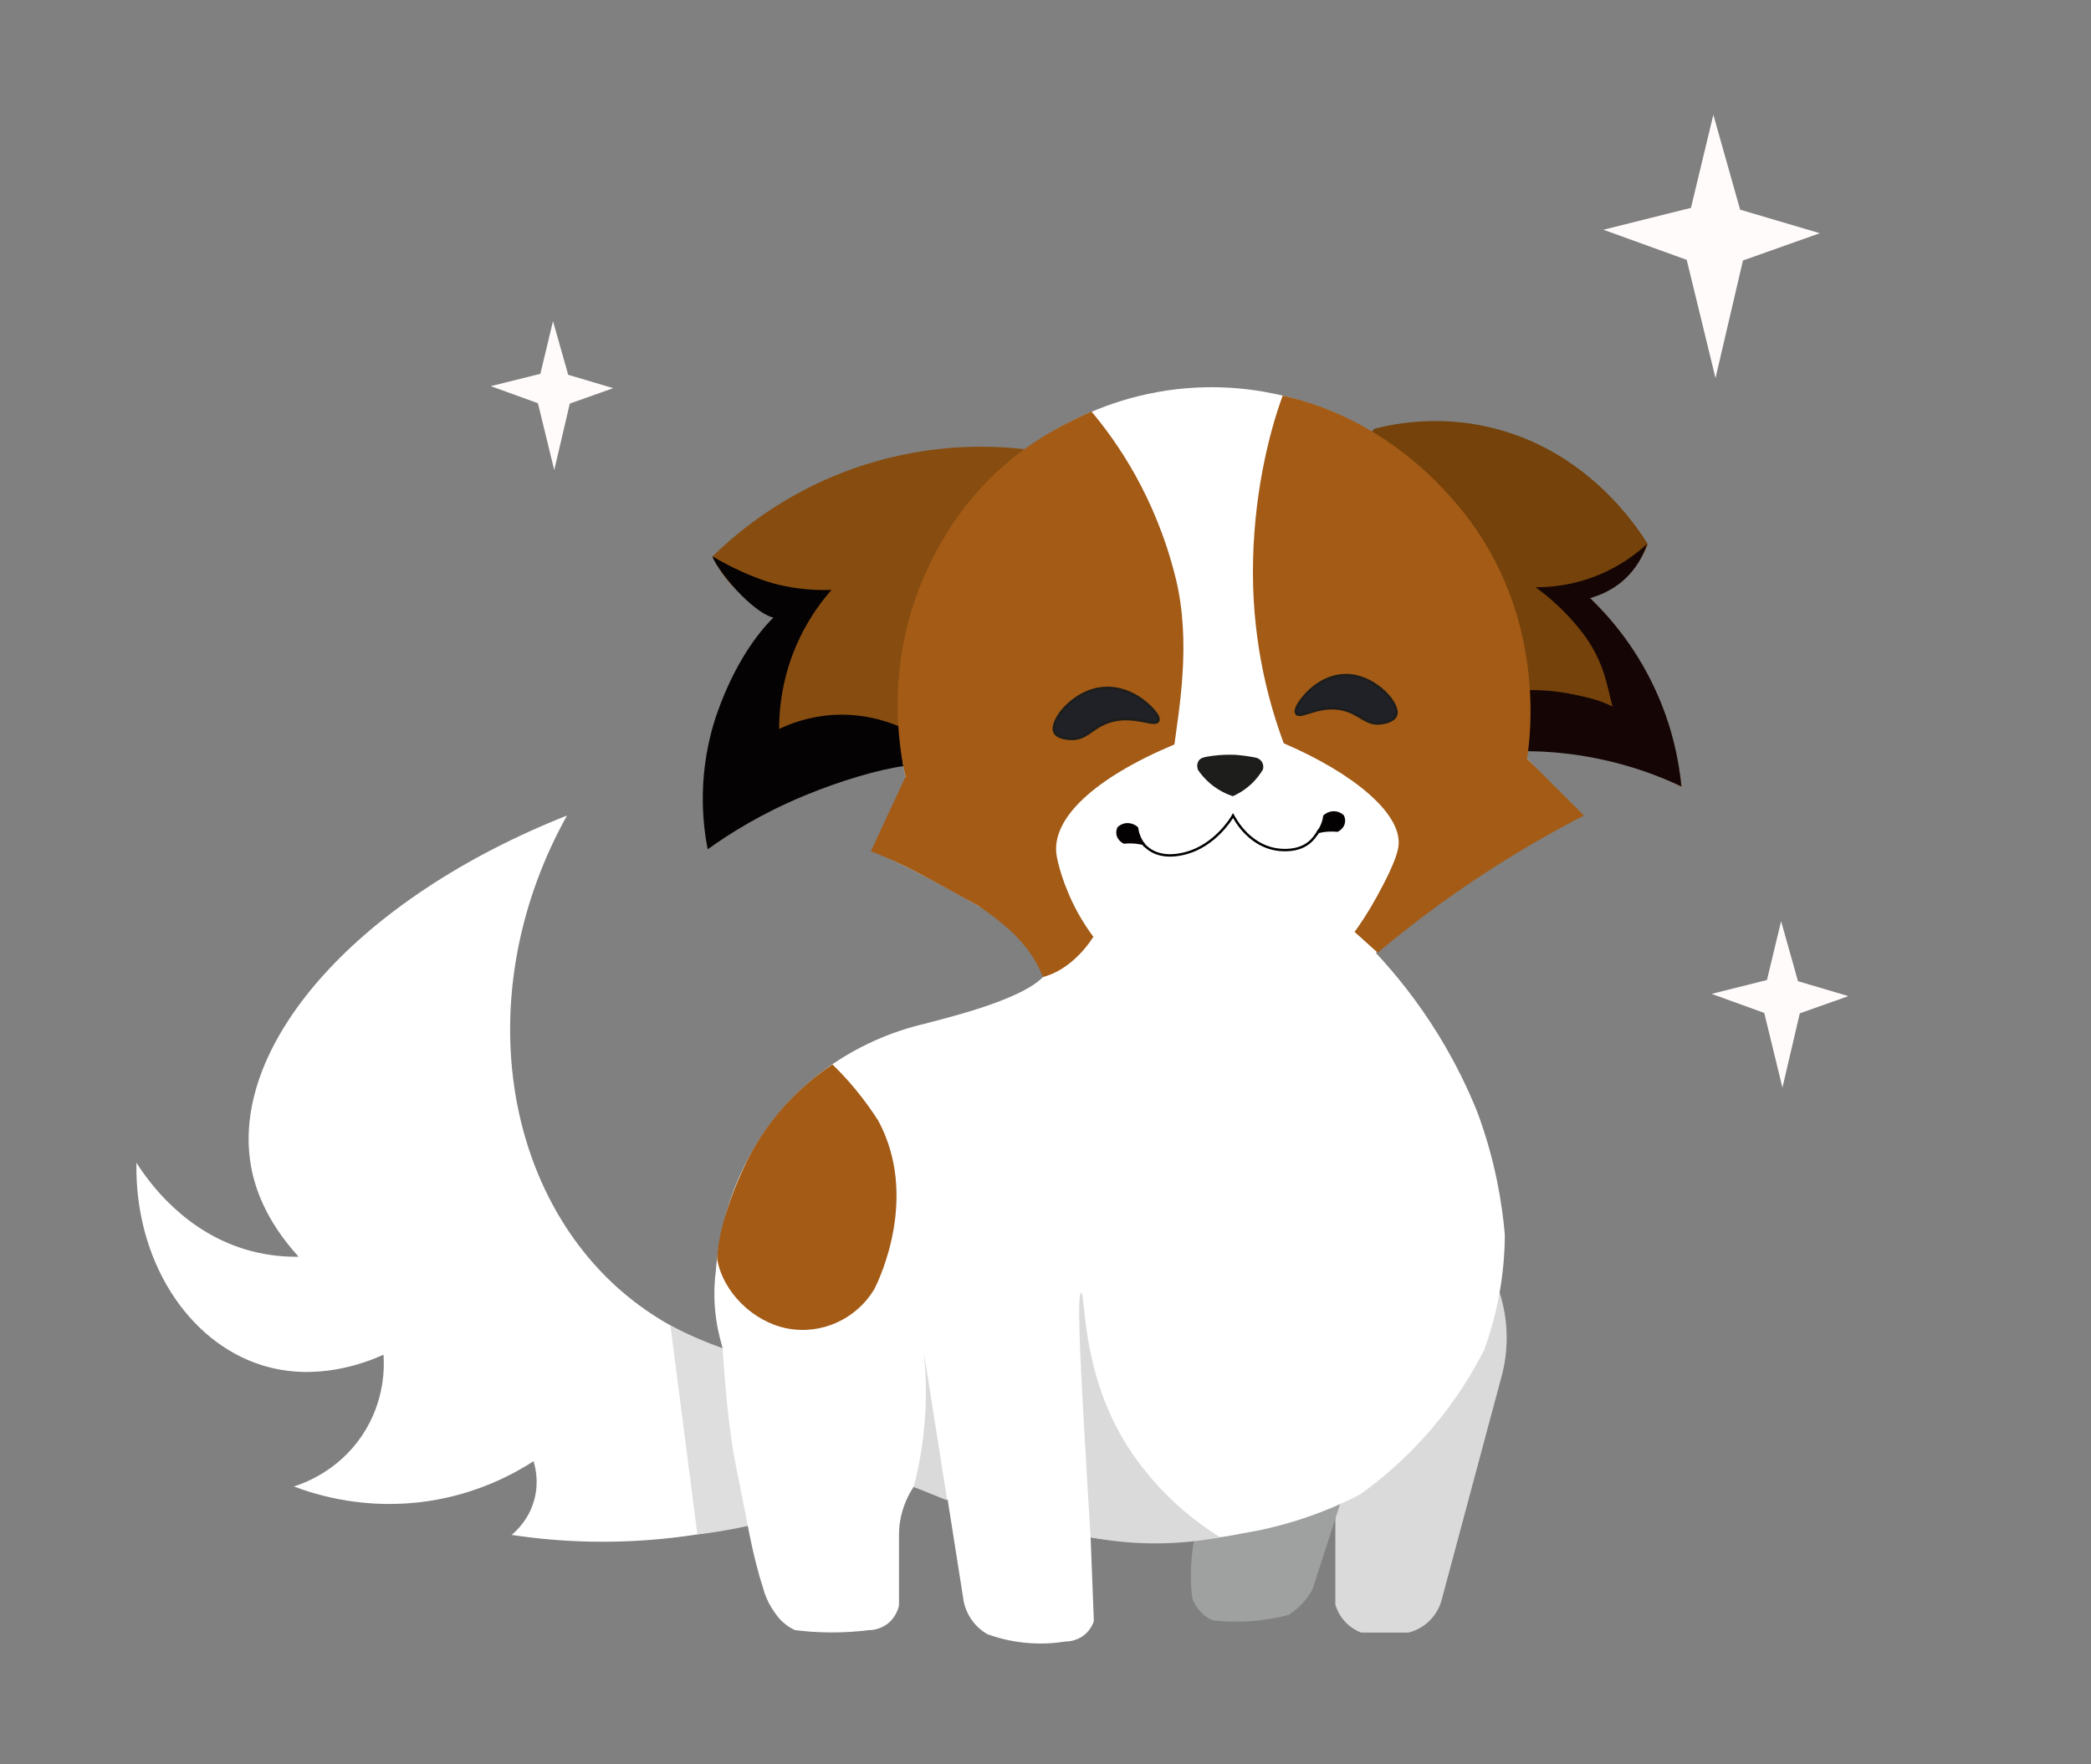
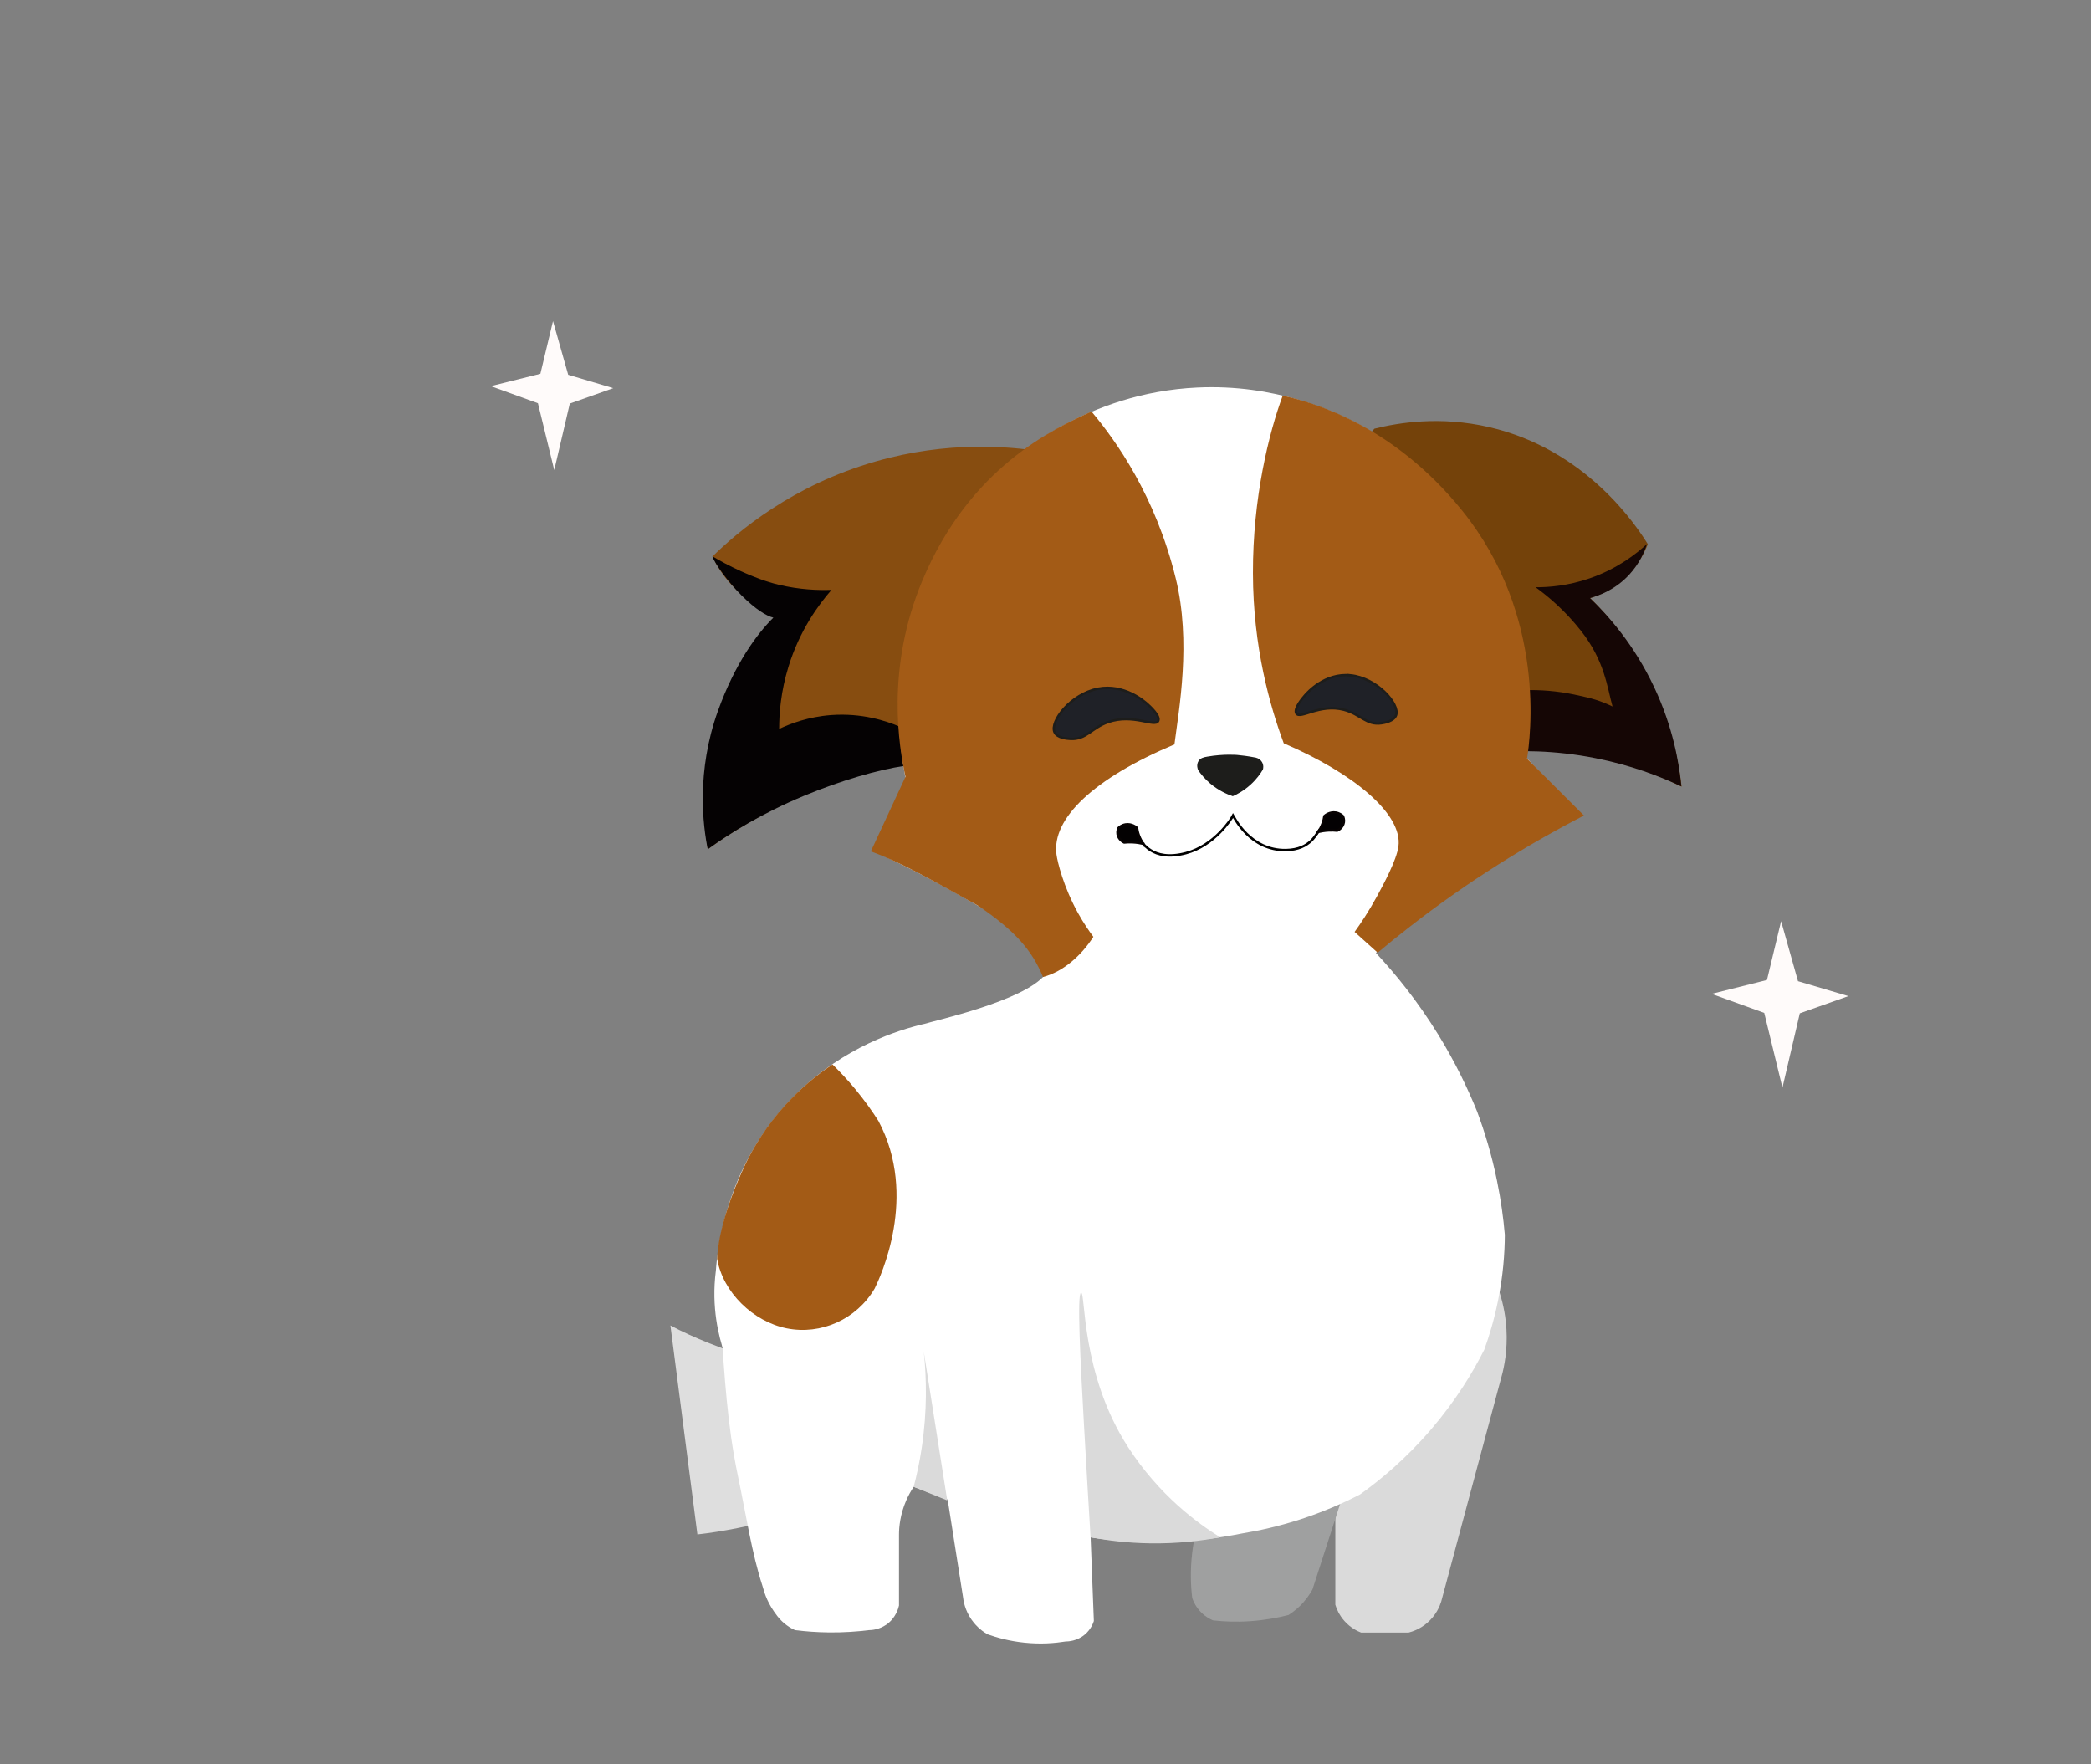
<svg xmlns="http://www.w3.org/2000/svg" width="870" height="734" viewBox="0 0 870 734" fill="none">
  <rect x="0" y="0" width="870" height="734" fill="#808080" stroke="none" />
  <style>
#tail{
    animation: wagTail 0.6s ease-in-out infinite;
    transform-origin: bottom center;
}

@keyframes wagTail {
    0% {
      transform: rotate(0deg);
    }
    50% {
      transform: rotate(20deg);
    }
    100% {
      transform: rotate(0deg);
    }
  }

#star1 {
    transform: translatey(0px);
    animation: float 6s ease-in-out infinite;
    box-shadow: yellow;
    filter: drop-shadow(0px 0px 10px rgba(255, 255, 255, 0.8));
    transition: filter 0.3s ease;
  }
  
  #star2 {
    transform: translatey(0px);
    animation: float 6s ease-in-out infinite;
    animation-delay: 2s;
    box-shadow: yellow;
    filter: drop-shadow(0px 0px 10px rgba(255, 255, 255, 0.8));
    transition: filter 0.3s ease;
  }
  
  #star3 {
    transform: translatey(0px);
    animation: float 6s ease-in-out infinite;
    box-shadow: yellow;
    filter: drop-shadow(0px 0px 10px rgba(255, 255, 255, 0.8));
    transition: filter 0.3s ease;
  }
</style>
  <g id="apple">
    <g id="tail">
-       <path id="Vector" d="M374.535 567.741C363.658 569.249 303.005 576.586 257.493 536.246C208.066 492.427 196.521 410.066 235.912 339.305C148.66 373.902 96.651 433.904 104.163 483.553C105.672 493.558 110.255 507.478 124.236 522.877C118.493 522.964 111.85 522.413 104.685 520.557C77.158 513.365 61.843 491.76 56.766 483.756C56.041 524.298 78.086 558.345 108.978 568.002C131.343 575.02 151.734 567.161 159.566 563.652C159.885 568.06 160.407 582.821 150.545 597.408C140.567 612.14 126.441 617.128 122.264 618.462C131.923 622.117 152.344 628.352 177.957 624.582C198.58 621.537 213.664 613.329 221.989 607.964C222.772 610.516 224.222 616.403 222.424 623.509C220.277 632.006 214.853 636.965 212.881 638.618C222.975 640.155 233.766 641.141 245.107 641.402C309.763 642.852 362.034 619.245 394.579 599.931C401.831 594.218 404.412 584.735 401.28 577.224C397.393 567.944 385.326 562.985 374.535 567.77V567.741Z" fill="white" />
      <path id="Vector_2" d="M278.929 551.443L290.155 638.415C300.539 637.284 312.519 634.848 325.601 631.397C339.495 627.714 351.504 623.189 361.482 618.752C362.091 618.375 374.187 610.458 373.868 597.147C373.578 585.518 363.948 574.846 350.605 572.874C340.539 571.801 328.444 569.742 315.159 565.769C300.568 561.419 288.472 556.547 278.929 551.472V551.443Z" fill="#DEDEDE" />
    </g>
    <path id="backleg1" d="M300.133 553.676C301.409 571.163 302.483 592.507 306.979 613.88C310.517 630.759 312.751 646.042 317.218 659.788C318.233 663.471 319.481 667.27 323.396 672.374C325.978 675.709 329.024 677.42 330.764 678.232C334.999 678.754 339.785 679.131 344.978 679.189C351.098 679.247 356.667 678.841 361.54 678.232C362.759 678.232 365.746 678 368.705 675.999C372.766 673.215 373.81 669.01 374.042 667.995V638.531C374.042 635.312 374.535 630.092 377.03 624.32C380.54 616.258 386.08 611.56 388.894 609.501C400.09 578.413 384.514 545.932 358.669 536.565C338.625 529.315 315.652 535.057 300.162 553.647L300.133 553.676Z" fill="white" />
    <path id="frontleg2" d="M555.596 627.105V667.676C556.06 669.184 557.075 671.881 559.454 674.52C561.977 677.333 564.791 678.667 566.299 679.247H586.082C587.793 678.812 590.752 677.797 593.653 675.361C597.568 672.084 599.077 668.14 599.628 666.4C608.127 634.674 616.655 602.918 625.154 571.192C626.343 566.291 627.503 558.809 626.517 549.847C625.212 538.131 620.861 529.46 617.989 524.646C612.623 526.009 581.18 534.651 563.747 566.494C548.692 593.986 554.116 620.579 555.625 627.134L555.596 627.105Z" fill="#DADADA" />
    <path id="backleg2" d="M499.554 630.295C498.162 634.5 496.77 639.807 496.045 645.984C495.145 653.437 495.436 659.904 496.045 664.892C496.509 666.255 497.582 668.72 499.903 670.982C501.672 672.722 503.499 673.679 504.718 674.172C509.098 674.665 514.406 674.926 520.41 674.491C526.502 674.056 531.81 673.041 536.103 671.939C537.466 671.069 539.033 669.909 540.599 668.43C543.21 665.936 544.921 663.384 546.052 661.383C552.144 642.591 558.235 623.798 564.298 605.006C562.035 603.788 545.008 594.885 525.545 602.773C506.69 610.4 500.454 627.772 499.613 630.324L499.554 630.295Z" fill="#9FA0A0" />
    <g id="leftEar">
      <path id="Vector_3" d="M433.622 187.894C419.583 185.632 394.26 183.456 364.557 191.925C329.633 201.843 306.921 221.244 296.449 231.51C298.161 235.28 302.163 242.675 310.372 248.591C315.768 252.477 321.047 254.333 324.586 255.261C317.566 262.657 306.34 276.432 299.263 296.79C290.706 321.411 292.736 342.756 294.477 353.254C307.704 343.829 327.951 331.648 354.84 323.151C380.395 315.06 402.875 313.175 418.713 313.03C423.615 309.637 447.835 292.034 453.811 258.828C460.86 219.765 436.755 191.461 433.622 187.894Z" fill="#874D10" />
-       <path id="Vector_4" d="M296.449 231.481C301.786 234.729 313.534 240.819 323.977 243.284C332.679 245.343 340.307 245.633 345.964 245.43C340.684 251.462 332.737 262.134 328.038 277.447C324.905 287.626 324.18 296.674 324.18 303.286C328.821 301.082 336.246 298.24 345.761 297.515C358.698 296.558 368.821 300.009 374.042 302.213C374.448 307.694 376.073 313.146 376.45 318.627C365.485 320.222 350.083 324.63 334.332 331.184C317.189 338.319 303.875 346.526 294.477 353.341C292.475 343.568 289.575 321.063 298.77 295.601C305.847 276.055 314.926 263.759 321.772 256.972C318.9 256.276 314.52 253.637 308.574 247.779C303.063 242.327 297.232 234.323 296.42 231.481H296.449Z" fill="#050203" />
+       <path id="Vector_4" d="M296.449 231.481C301.786 234.729 313.534 240.819 323.977 243.284C332.679 245.343 340.307 245.633 345.964 245.43C340.684 251.462 332.737 262.134 328.038 277.447C324.905 287.626 324.18 296.674 324.18 303.286C328.821 301.082 336.246 298.24 345.761 297.515C358.698 296.558 368.821 300.009 374.042 302.213C374.448 307.694 376.073 313.146 376.45 318.627C365.485 320.222 350.083 324.63 334.332 331.184C317.189 338.319 303.875 346.526 294.477 353.341C292.475 343.568 289.575 321.063 298.77 295.601C305.847 276.055 314.926 263.759 321.772 256.972C318.9 256.276 314.52 253.637 308.574 247.779C303.063 242.327 297.232 234.323 296.42 231.481Z" fill="#050203" />
    </g>
    <g id="rightear">
      <path id="Vector_5" d="M571.897 178.352C581.992 175.829 599.309 173.016 619.614 177.714C660.078 187.053 680.963 218.895 685.604 226.406C684.241 229.915 680.876 237.02 673.421 242.733C669.012 246.126 664.632 247.895 661.557 248.823C667.417 254.565 673.856 261.961 679.803 271.241C693.668 292.817 698.077 314.016 699.672 327.298C690.68 322.803 677.888 317.554 661.876 314.48C645.169 311.29 630.81 311.58 620.542 312.566C588.692 308.013 562.441 285.625 553.594 255.551C541.179 213.327 570.215 180.179 571.839 178.381L571.897 178.352Z" fill="#74420A" />
      <path id="Vector_6" d="M685.227 226.377C680.847 230.408 672.957 236.614 661.528 240.587C652.391 243.748 644.327 244.357 638.903 244.328C644.414 248.33 651.289 254.188 657.815 262.483C667.678 275.011 668.664 285.857 670.926 293.948C665.763 291.512 662.805 290.613 654.915 288.96C640.324 285.915 627.88 287.22 619.904 288.757C620.252 296.877 620.629 304.968 620.977 313.088C631.796 312.16 646.648 312.044 663.791 315.437C678.526 318.337 690.593 322.977 699.556 327.182C698.628 317.351 696.046 302.474 688.331 286.089C679.919 268.138 668.954 255.928 661.528 248.823C664.632 248.011 671.768 245.691 677.859 239.108C682.268 234.323 684.299 229.335 685.227 226.406V226.377Z" fill="#150605" />
    </g>
    <g id="Body">
      <path id="Vector_7" d="M384.34 426.074C388.865 424.624 425.732 416.562 434.725 405.658C442.846 395.826 424.659 388.982 420.047 384.777C416.943 382.834 413.782 380.92 410.591 379.006C394.869 369.639 379.351 361.519 364.296 354.501C368.56 344.815 372.824 335.158 377.117 325.471C374.506 312.856 371.548 290.033 378.132 262.889C386.312 229.132 404.79 207.208 414.014 197.551C422.194 189.808 452.158 163.388 498.162 161.242C530.418 159.734 554.871 170.928 565.922 176.873C577.438 183.398 593.856 194.825 607.924 213.762C638.439 254.855 635.219 300.821 633.827 313.929C641.659 322.339 649.491 330.72 657.322 339.131C646.851 345.308 636.351 351.485 625.879 357.662C617.148 361.78 606.822 367.551 595.973 375.584C586.343 382.747 578.569 390.026 572.478 396.493C580.6 405.193 589.824 416.504 598.526 430.656C605.574 442.14 610.767 453.015 614.596 462.498C617.641 470.676 620.629 480.334 622.862 491.296C624.516 499.387 625.531 506.927 626.111 513.742C626.082 521.485 625.386 530.852 623.269 541.234C621.702 548.919 619.672 555.735 617.554 561.564C612.855 570.873 605.835 582.56 595.509 594.624C585.038 606.862 574.421 615.678 565.893 621.768C559.019 625.335 550.636 629.048 540.86 632.209C532.013 635.051 523.862 636.849 516.785 638.009C506.777 640.01 494.246 641.663 479.801 641.605C465.936 641.547 453.898 639.952 444.181 638.009C433.912 636.037 422.629 633.34 410.591 629.657C404.006 627.627 396.61 624.814 381.816 619.216C365.659 613.126 357.421 609.994 350.808 606.891C343.788 603.614 334.071 598.655 322.874 591.434C318.175 587.867 306.805 578.848 301.264 562.579C299.118 556.286 295.869 544.047 297.842 528.735C298.538 519.136 302.222 483.669 331.373 455.074C351.388 435.441 373.694 428.568 384.34 426.045V426.074Z" fill="white" />
      <path id="Vector_8" d="M365.514 466.442C382.193 497.705 366.181 531.519 363.919 536.101C356.435 548.89 341.613 555.561 327.254 552.66C313.418 549.847 300.8 537.783 298.364 523.718C298.741 514.583 302.338 501.127 309.647 485.409C320.699 461.686 337.987 448.462 346.37 442.865C349.416 445.852 352.664 449.274 355.913 453.218C359.742 457.858 362.933 462.353 365.543 466.471L365.514 466.442Z" fill="#A35B16" />
    </g>
    <path id="frontleg1" d="M384.398 561.274L391.33 605.151L400.641 664.196C400.845 666.081 401.483 669.938 404.209 673.853C406.53 677.188 409.286 679.073 410.91 679.972C414.797 681.364 419.989 682.814 426.225 683.452C433.129 684.177 439.017 683.655 443.368 682.959C444.413 682.959 448.155 682.814 451.403 680.03C453.811 677.971 454.768 675.535 455.116 674.433C454.043 646.39 452.941 618.346 451.867 590.303C451.171 572.236 450.475 554.169 449.779 536.101" fill="white" />
    <path id="nose" d="M498.452 320.28C498.394 320.135 497.611 318.308 498.684 316.597C499.468 315.35 500.947 315.031 502.368 314.799C509.127 313.61 514.754 314.103 514.754 314.103C516.611 314.277 519.134 314.567 522.093 315.147C522.296 315.147 524.152 315.437 525.11 317.119C525.893 318.511 525.545 319.874 525.458 320.164C524.442 321.904 522.789 324.253 520.236 326.544C517.539 328.98 514.841 330.431 512.927 331.272C510.577 330.489 507.038 328.951 503.528 325.993C501.208 324.021 499.555 321.962 498.423 320.309L498.452 320.28Z" fill="#1D1D1B" />
    <g id="mouth">
      <path id="Vector_9" d="M474.174 349.136C475.015 349.89 479.047 358.764 493.405 354.965C505.298 351.804 512.23 340.9 513.043 339.305C513.449 339.972 520.12 353.95 535.059 353.689C545.559 353.486 547.677 346.584 549.127 345.076" stroke="black" stroke-miterlimit="10" />
      <path id="Vector_10" d="M548.402 346.178C548.982 345.366 549.678 344.206 550.229 342.727C550.694 341.509 550.926 340.407 551.042 339.537C551.332 339.276 553.246 337.652 555.857 338.087C557.336 338.348 558.322 339.131 558.728 339.537C558.931 339.972 559.309 340.929 559.134 342.089C558.786 344.409 556.64 345.511 556.408 345.598C555.364 345.482 554.145 345.453 552.811 345.511C551.1 345.598 549.62 345.859 548.402 346.149V346.178Z" fill="#030102" stroke="#080303" stroke-miterlimit="10" />
      <path id="Vector_11" d="M475.711 351.108C475.131 350.296 474.435 349.136 473.884 347.657C473.419 346.439 473.187 345.337 473.071 344.467C472.781 344.206 470.867 342.582 468.256 343.017C466.777 343.278 465.791 344.061 465.385 344.467C465.182 344.902 464.804 345.859 464.978 347.019C465.327 349.339 467.473 350.441 467.705 350.528C468.749 350.412 469.968 350.383 471.302 350.441C473.013 350.528 474.493 350.789 475.711 351.079V351.108Z" fill="#030102" stroke="#080303" stroke-miterlimit="10" />
    </g>
    <g id="shadow">
      <path id="Vector_12" d="M380.163 618.607C381.468 613.59 382.657 608.109 383.528 602.193C385.79 587.026 385.529 573.483 384.369 562.463C387.618 583.053 390.866 603.672 394.115 624.262L380.134 618.607H380.163Z" fill="#DADADA" />
      <path id="Vector_13" d="M453.753 639.604C460.686 640.938 469.01 641.982 478.438 642.127C489.837 642.301 499.729 641.112 507.677 639.604C498.191 633.717 482.296 622.116 469.359 602.106C449.634 571.598 451.722 537.667 449.808 537.87C448.068 538.073 449.46 565.508 451.055 593.638C452.129 612.836 453.086 628.7 453.753 639.633V639.604Z" fill="#DADADA" />
    </g>
    <g id="stars">
      <path id="star3" d="M741.065 383.269L735.176 407.746L712.145 413.517L734.045 421.434L741.616 452.522L748.839 421.608L769.056 414.445L748.084 408.239L741.065 383.269Z" fill="#FFFBFA" />
      <path id="star2" d="M230.082 133.605L224.831 155.529L204.208 160.662L223.816 167.767L230.604 195.579L237.072 167.912L255.144 161.503L236.405 155.935L230.082 133.605Z" fill="#FFFBFA" />
-       <path id="star1" d="M712.87 47.735L703.559 86.479L667.127 95.585L701.79 108.113L713.77 157.298L725.198 108.374L757.164 97.035L724.009 87.233L712.87 47.735Z" fill="#FFFBFA" />
    </g>
    <g id="face">
      <path id="Vector_14" d="M433.97 406.498C442.469 404.265 450.011 397.45 454.913 389.765C453.202 387.474 450.881 384.139 448.503 379.847C442.44 368.856 439.975 358.619 439.568 355.516C437.538 340.61 454.971 323.876 488.648 309.724C490.504 295.224 495.726 267.065 489.17 240.558C480.729 206.309 464.369 183.427 454.13 171.218C438.379 178.352 403.542 194.361 383.788 241.515C368.415 278.143 374.042 311.029 376.74 323.18C371.925 333.533 367.139 343.887 362.323 354.24C374.564 358.648 386.95 365.753 406.849 376.773C422.483 387.271 429.532 395.652 433.97 406.527V406.498Z" fill="#A35B16" />
      <path id="Vector_15" d="M533.695 164.606C527.981 180.005 521.223 207.121 521.31 238.499C521.368 269.385 528.445 293.977 534.131 309.26C563.021 321.643 583.674 338.638 581.847 352.181C581.063 357.952 575.523 368.16 572.884 373.003C569.403 379.383 566.038 384.371 563.601 387.735C566.792 390.606 570.012 393.506 573.203 396.377C577.525 392.723 582.021 389.098 586.662 385.502C611.173 366.42 635.712 351.34 659.034 339.305C651.144 331.416 643.254 323.557 635.364 315.669C636.669 307.143 643.718 256.392 608.446 212.544C579.091 176.061 544.95 167.1 533.724 164.606H533.695Z" fill="#A35B16" />
      <path id="Vector_16" d="M456.857 286.553C467.734 284.465 476.117 291.802 477.364 292.933C478.467 293.919 482.876 297.921 481.889 299.951C480.526 302.735 471.447 296.79 461.092 300.415C454.101 302.851 452.012 307.781 445.399 307.433C444.326 307.375 439.888 307.143 438.756 304.649C436.726 300.183 445.486 288.728 456.857 286.553Z" fill="#1F2127" stroke="#1D1D1B" stroke-miterlimit="10" />
      <path id="Vector_17" d="M561.89 280.985C551.332 279.912 544.051 288.061 542.978 289.308C542.02 290.41 538.221 294.847 539.352 296.79C540.918 299.487 548.982 292.643 559.192 295.311C566.096 297.138 568.562 301.865 574.827 300.908C575.842 300.763 580.048 300.096 580.889 297.486C582.369 292.817 572.913 282.087 561.861 280.956L561.89 280.985Z" fill="#1F2127" stroke="#1D1D1B" stroke-miterlimit="10" />
    </g>
  </g>
</svg>